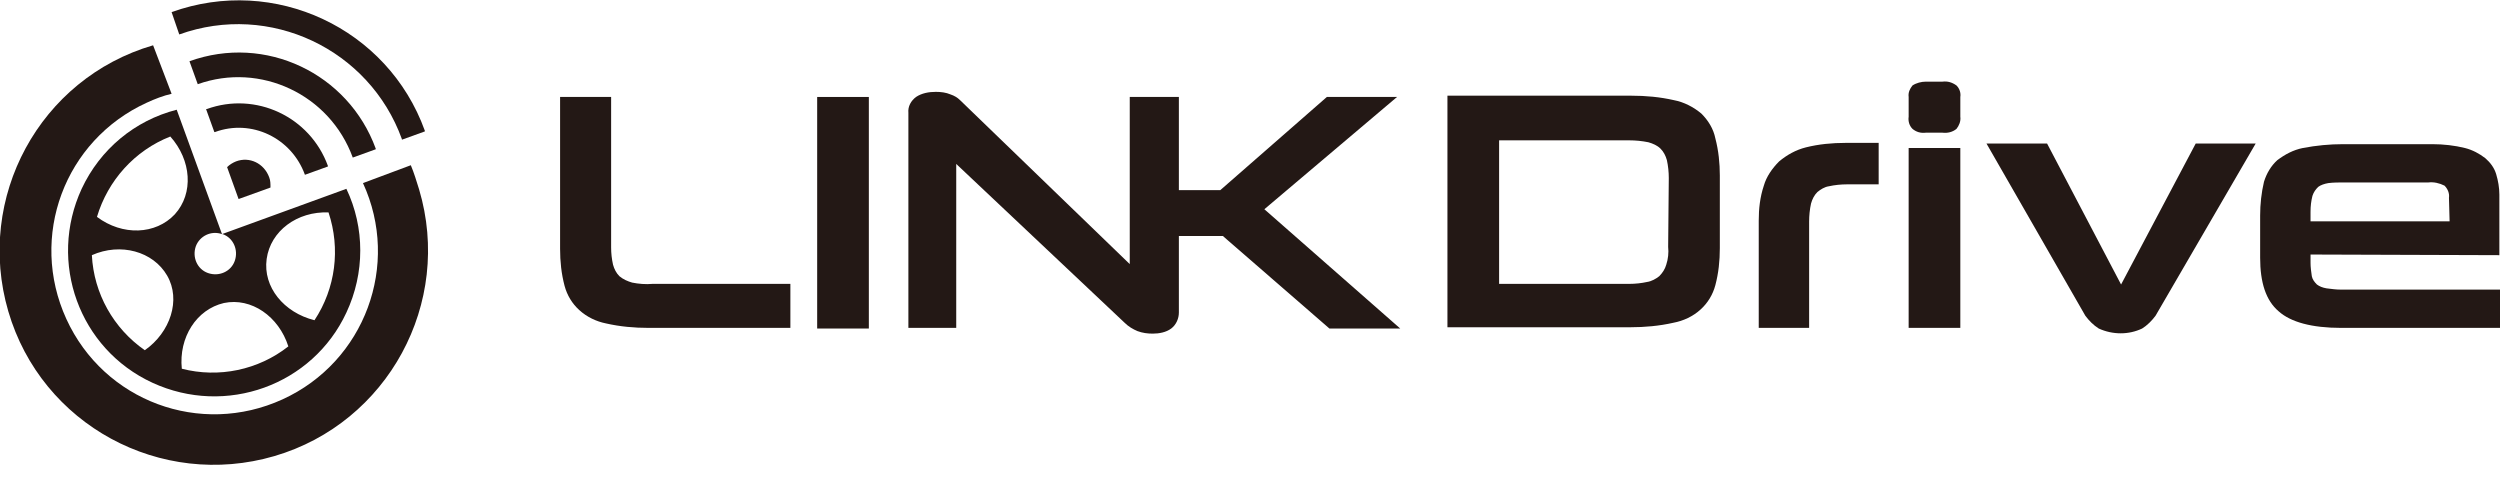
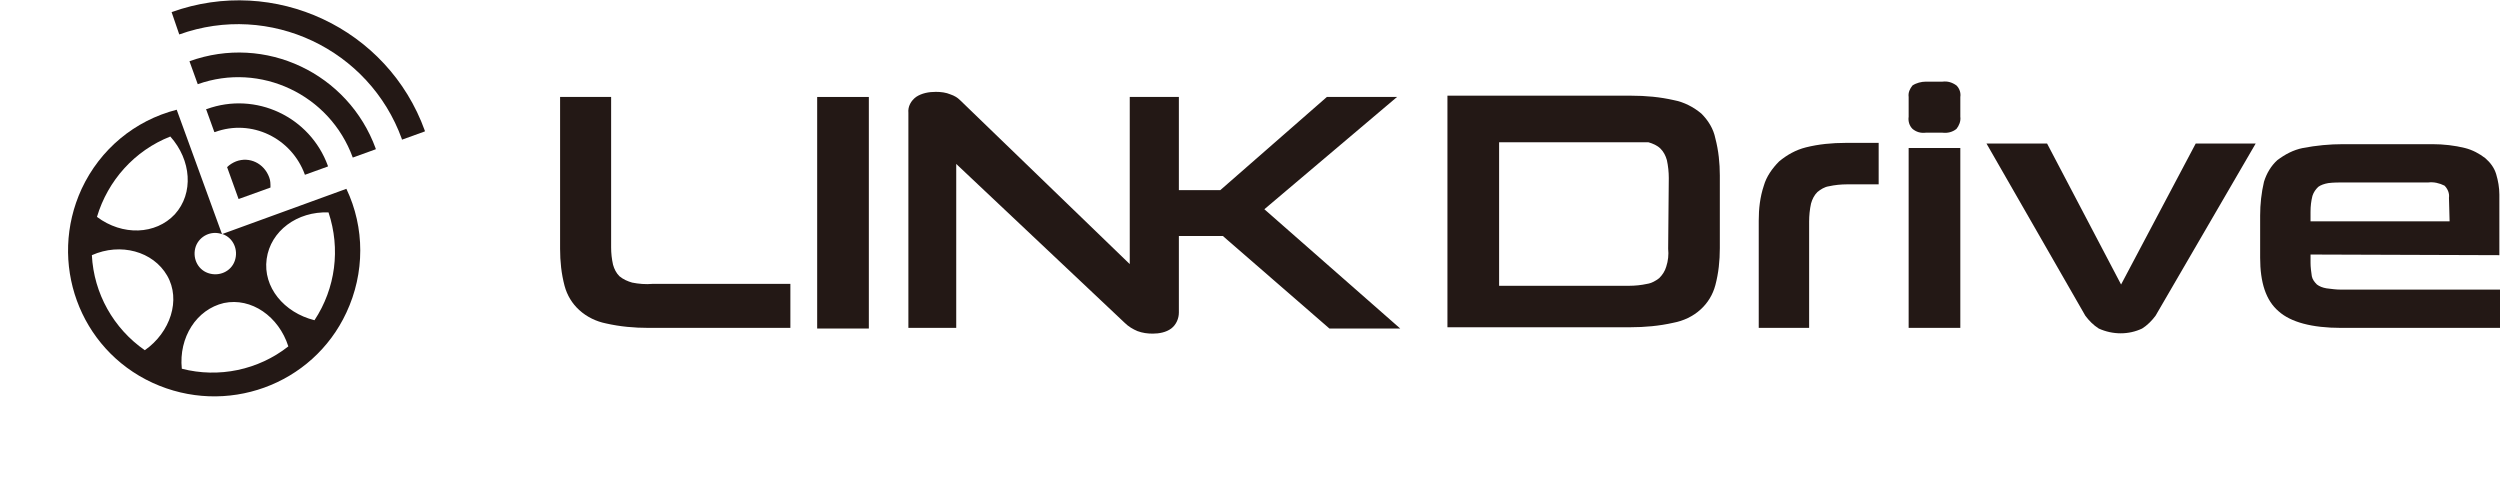
<svg xmlns="http://www.w3.org/2000/svg" version="1.1" id="レイヤー_1" x="0px" y="0px" viewBox="0 0 391.9 77" style="enable-background:new 0 0 391.9 77;" xml:space="preserve">
  <style type="text/css">
	.st0{fill:#231815;}
</style>
  <g id="レイヤー_2_00000028283537635466119030000011191712831963234967_">
    <g id="レイヤー_1-2">
-       <path class="st0" d="M226.9,51.4V15h28.8c2.3,0,4.5,0.2,6.7,0.7c1.6,0.3,3.1,1.1,4.3,2.1c1.1,1.1,1.9,2.4,2.2,3.9    c0.5,1.9,0.7,3.9,0.7,5.8v11.4c0,2-0.2,3.9-0.7,5.8c-0.4,1.5-1.2,2.8-2.3,3.8c-1.2,1.1-2.7,1.8-4.3,2.1c-2.2,0.5-4.5,0.7-6.7,0.7    H226.9z M261.6,27.9c0-0.9-0.1-1.9-0.3-2.8c-0.2-0.7-0.5-1.3-1-1.8c-0.5-0.5-1.2-0.8-1.9-1c-1-0.2-2-0.3-3-0.3H235v22.5h20.4    c0.9,0,1.9-0.1,2.8-0.3c0.7-0.1,1.4-0.5,1.9-0.9c0.5-0.5,0.9-1.1,1.1-1.8c0.3-0.9,0.4-1.9,0.3-2.8L261.6,27.9z" />
+       <path class="st0" d="M226.9,51.4V15h28.8c2.3,0,4.5,0.2,6.7,0.7c1.6,0.3,3.1,1.1,4.3,2.1c1.1,1.1,1.9,2.4,2.2,3.9    c0.5,1.9,0.7,3.9,0.7,5.8v11.4c0,2-0.2,3.9-0.7,5.8c-0.4,1.5-1.2,2.8-2.3,3.8c-1.2,1.1-2.7,1.8-4.3,2.1c-2.2,0.5-4.5,0.7-6.7,0.7    H226.9z M261.6,27.9c0-0.9-0.1-1.9-0.3-2.8c-0.2-0.7-0.5-1.3-1-1.8c-0.5-0.5-1.2-0.8-1.9-1H235v22.5h20.4    c0.9,0,1.9-0.1,2.8-0.3c0.7-0.1,1.4-0.5,1.9-0.9c0.5-0.5,0.9-1.1,1.1-1.8c0.3-0.9,0.4-1.9,0.3-2.8L261.6,27.9z" />
      <path class="st0" d="M275.7,51.4V34.6c0-1.9,0.2-3.7,0.8-5.5c0.4-1.4,1.3-2.7,2.4-3.8c1.2-1,2.6-1.8,4.2-2.2    c2-0.5,4.1-0.7,6.2-0.7h5.2v6.5h-5c-0.9,0-1.9,0.1-2.8,0.3c-0.7,0.1-1.3,0.5-1.8,0.9c-0.5,0.5-0.8,1.1-1,1.8    c-0.2,0.9-0.3,1.9-0.3,2.8v16.7H275.7z" />
      <path class="st0" d="M301.9,20.8c-0.8,0.1-1.5-0.1-2.1-0.6c-0.5-0.5-0.7-1.2-0.6-1.9v-3.1c-0.1-0.7,0.2-1.3,0.6-1.8    c0.6-0.4,1.4-0.6,2.1-0.6h2.6c0.8-0.1,1.5,0.1,2.2,0.6c0.5,0.5,0.7,1.2,0.6,1.8v3.1c0.1,0.7-0.2,1.4-0.6,1.9    c-0.6,0.5-1.4,0.7-2.2,0.6H301.9z M299.2,51.4V23.2h8.1v28.2H299.2z" />
      <path class="st0" d="M337.9,49.5c-0.6,0.8-1.3,1.5-2.1,2c-2.1,1-4.6,1-6.8,0c-0.8-0.5-1.5-1.2-2.1-2l-15.5-27h9.5l11.6,22.1    l11.7-22.1h9.4L337.9,49.5z" />
      <path class="st0" d="M362.2,39.9v1.3c0,0.7,0.1,1.4,0.2,2.1c0.1,0.5,0.4,0.9,0.8,1.3c0.4,0.3,0.9,0.5,1.5,0.6    c0.8,0.1,1.5,0.2,2.3,0.2h24.9v6H367c-4.6,0-7.9-0.9-9.8-2.6c-2-1.7-2.9-4.5-2.9-8.4v-6.6c0-1.8,0.2-3.6,0.6-5.3    c0.4-1.3,1.1-2.5,2.1-3.4c1.2-0.9,2.5-1.6,4-1.9c2.1-0.4,4.2-0.6,6.3-0.6h14c1.7,0,3.5,0.2,5.1,0.6c1.2,0.3,2.3,0.9,3.2,1.6    c0.8,0.7,1.4,1.5,1.7,2.5c0.3,1,0.5,2.1,0.5,3.2v9.5L362.2,39.9z M383.9,31c0.1-0.7-0.2-1.4-0.7-1.9c-0.8-0.4-1.7-0.6-2.5-0.5    h-13.2c-0.8,0-1.7,0-2.5,0.1c-0.6,0.1-1.2,0.3-1.6,0.6c-0.4,0.4-0.7,0.8-0.9,1.4c-0.2,0.8-0.3,1.6-0.3,2.5v1.5h21.8L383.9,31z" />
      <path class="st0" d="M99.1,44.3c-0.7-0.2-1.4-0.5-2-1c-0.5-0.5-0.8-1.1-1-1.8c-0.2-0.9-0.3-1.8-0.3-2.7V15.2h-8v23.8    c0,2,0.2,3.9,0.7,5.8c0.4,1.5,1.2,2.8,2.3,3.8c1.2,1.1,2.7,1.8,4.2,2.1c2.2,0.5,4.4,0.7,6.7,0.7h22.2v-6.9h-21.6    C101.2,44.6,100.1,44.5,99.1,44.3z" />
      <rect x="128.1" y="15.2" class="st0" width="8.1" height="36.3" />
      <path class="st0" d="M208.4,51.5h11.1l-21.3-18.7l20.8-17.6H208l-16.7,14.6h-6.5V15.2h-7.7v26.2l-26.6-25.7    c-0.4-0.4-0.9-0.7-1.5-0.9c-0.7-0.3-1.5-0.4-2.3-0.4c-1.1,0-2.2,0.2-3.1,0.8c-0.8,0.6-1.3,1.5-1.2,2.5v33.7h7.5V25.7l26.4,24.9    c0.6,0.6,1.3,1,2,1.3c0.8,0.3,1.6,0.4,2.4,0.4c1,0,2.1-0.2,2.9-0.8c0.8-0.6,1.2-1.6,1.2-2.5V37h6.9L208.4,51.5z" />
      <path class="st0" d="M55.3,24.7l3.6-1.3c0,0,0,0,0-0.1c-4.3-11.8-17.3-18-29.2-13.7h0l1.3,3.6h0C40.8,9.7,51.7,14.8,55.3,24.7    C55.2,24.6,55.3,24.7,55.3,24.7z" />
      <path class="st0" d="M47.8,27.4l3.6-1.3c0,0,0,0,0-0.1c-2.8-7.7-11.3-11.7-19-8.9h-0.1l1.3,3.6h0.1C39.4,18.6,45.7,21.6,47.8,27.4    C47.8,27.4,47.8,27.4,47.8,27.4z" />
      <path class="st0" d="M28.1,5.4C42.3,0.3,57.9,7.7,63,21.8c0,0,0,0,0,0.1l3.6-1.3c0,0,0,0,0-0.1C60.8,4.4,43-3.9,26.9,1.9h0    L28.1,5.4L28.1,5.4z" />
      <path class="st0" d="M37,25.3c-0.5,0.2-1,0.5-1.4,0.9l1.8,5l5-1.8c0-0.6,0-1.1-0.2-1.6C41.4,25.6,39.1,24.5,37,25.3z" />
      <path class="st0" d="M12.8,29.6C7.5,41.1,12.4,54.7,23.9,60S49,60.4,54.3,49c2.9-6.2,2.9-13.3,0-19.4l-19.5,7.1h0.1    c1.7,0.6,2.5,2.5,1.9,4.2c-0.6,1.7-2.5,2.5-4.2,1.9c-1.7-0.6-2.5-2.5-1.9-4.2c0.6-1.6,2.4-2.5,4.1-1.9l-7.1-19.5    C21.1,18.9,15.7,23.4,12.8,29.6z M51.5,33.3c1.9,5.7,1.1,11.9-2.2,16.9c-4.8-1.2-8.1-5.2-7.5-9.6S46.6,33.1,51.5,33.3z M35.1,47.5    c4.3-0.9,8.6,2.1,10.1,6.8c-4.7,3.7-10.9,5-16.7,3.5C28,52.9,30.8,48.5,35.1,47.5z M22.7,54.9c-4.9-3.4-8-8.9-8.3-14.9    c4.5-2,9.6-0.6,11.8,3.2S26.7,52.1,22.7,54.9z M27.4,33.6c-3,3.2-8.2,3.4-12.2,0.4c1.7-5.7,5.9-10.4,11.5-12.6    C30,25.1,30.4,30.3,27.4,33.6z" />
-       <path class="st0" d="M64.4,25.9l-7.5,2.8c5.9,12.8,0.3,28-12.6,33.9s-28,0.3-33.9-12.6s-0.3-28,12.6-33.9c1.3-0.6,2.6-1.1,3.9-1.4    L24,7.1C6.2,12.3-3.9,31,1.3,48.8s23.9,27.9,41.7,22.7S71,47.5,65.7,29.7C65.3,28.4,64.9,27.1,64.4,25.9L64.4,25.9z" />
    </g>
  </g>
</svg>